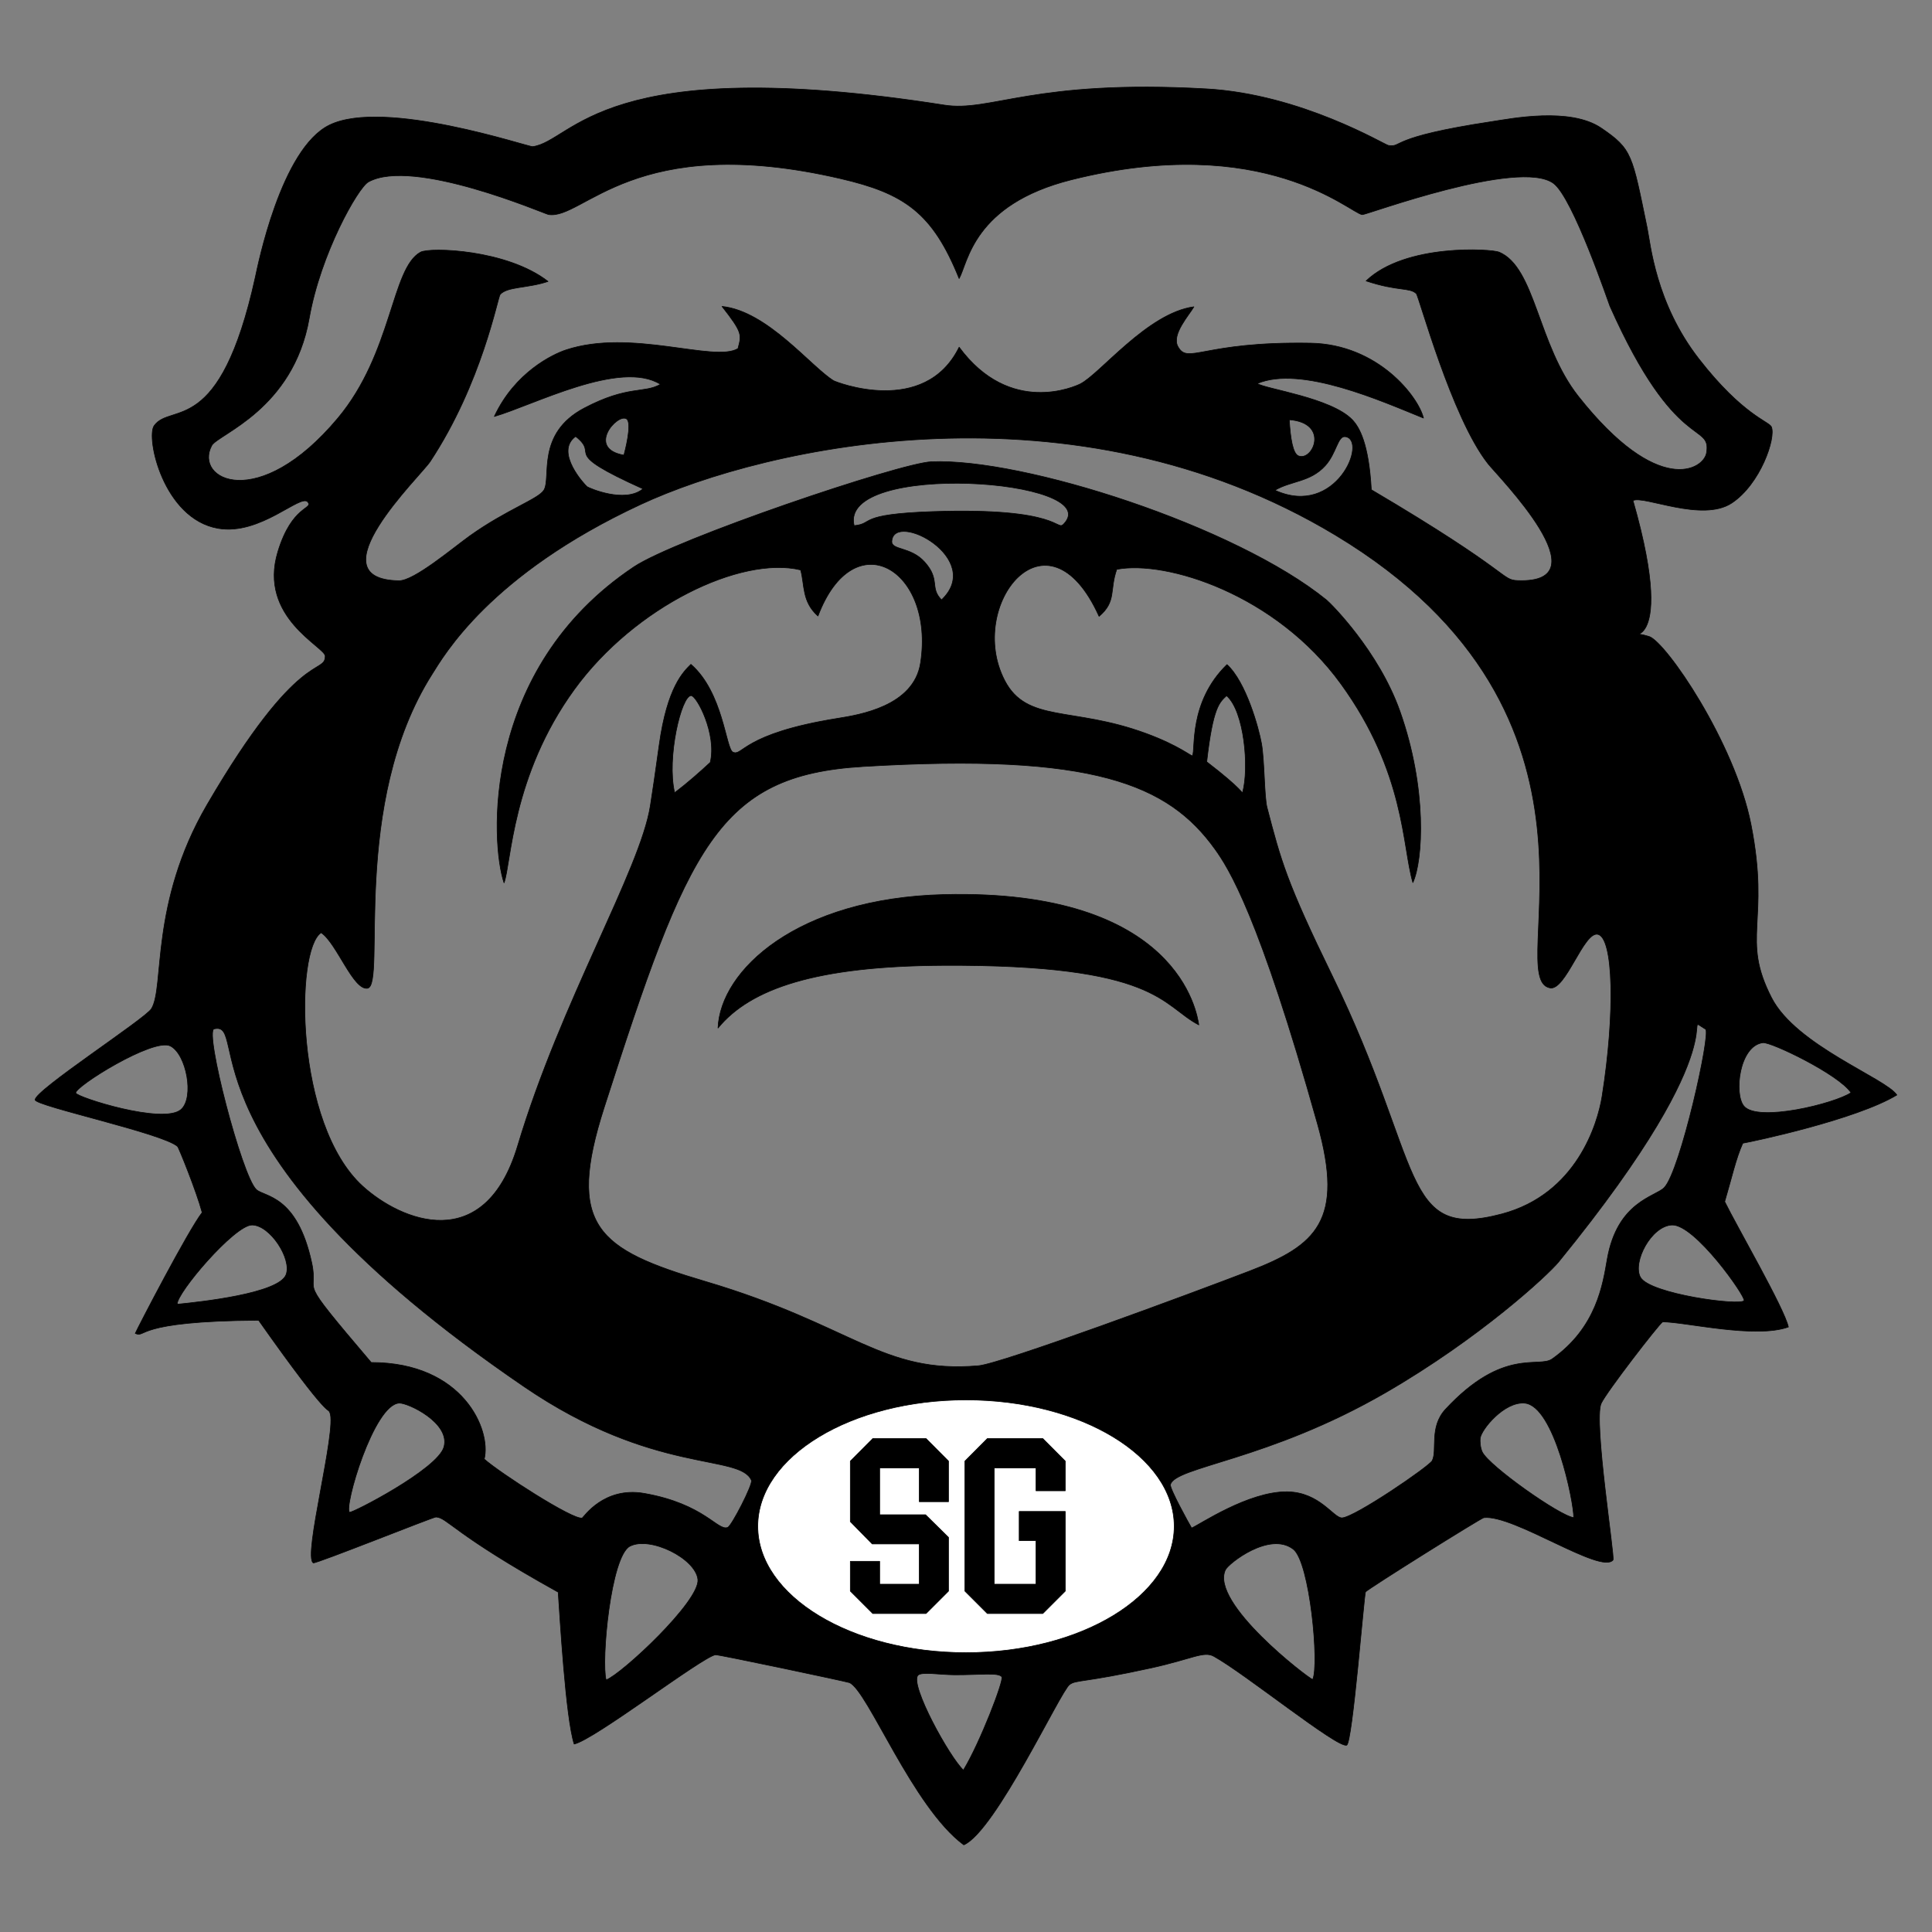
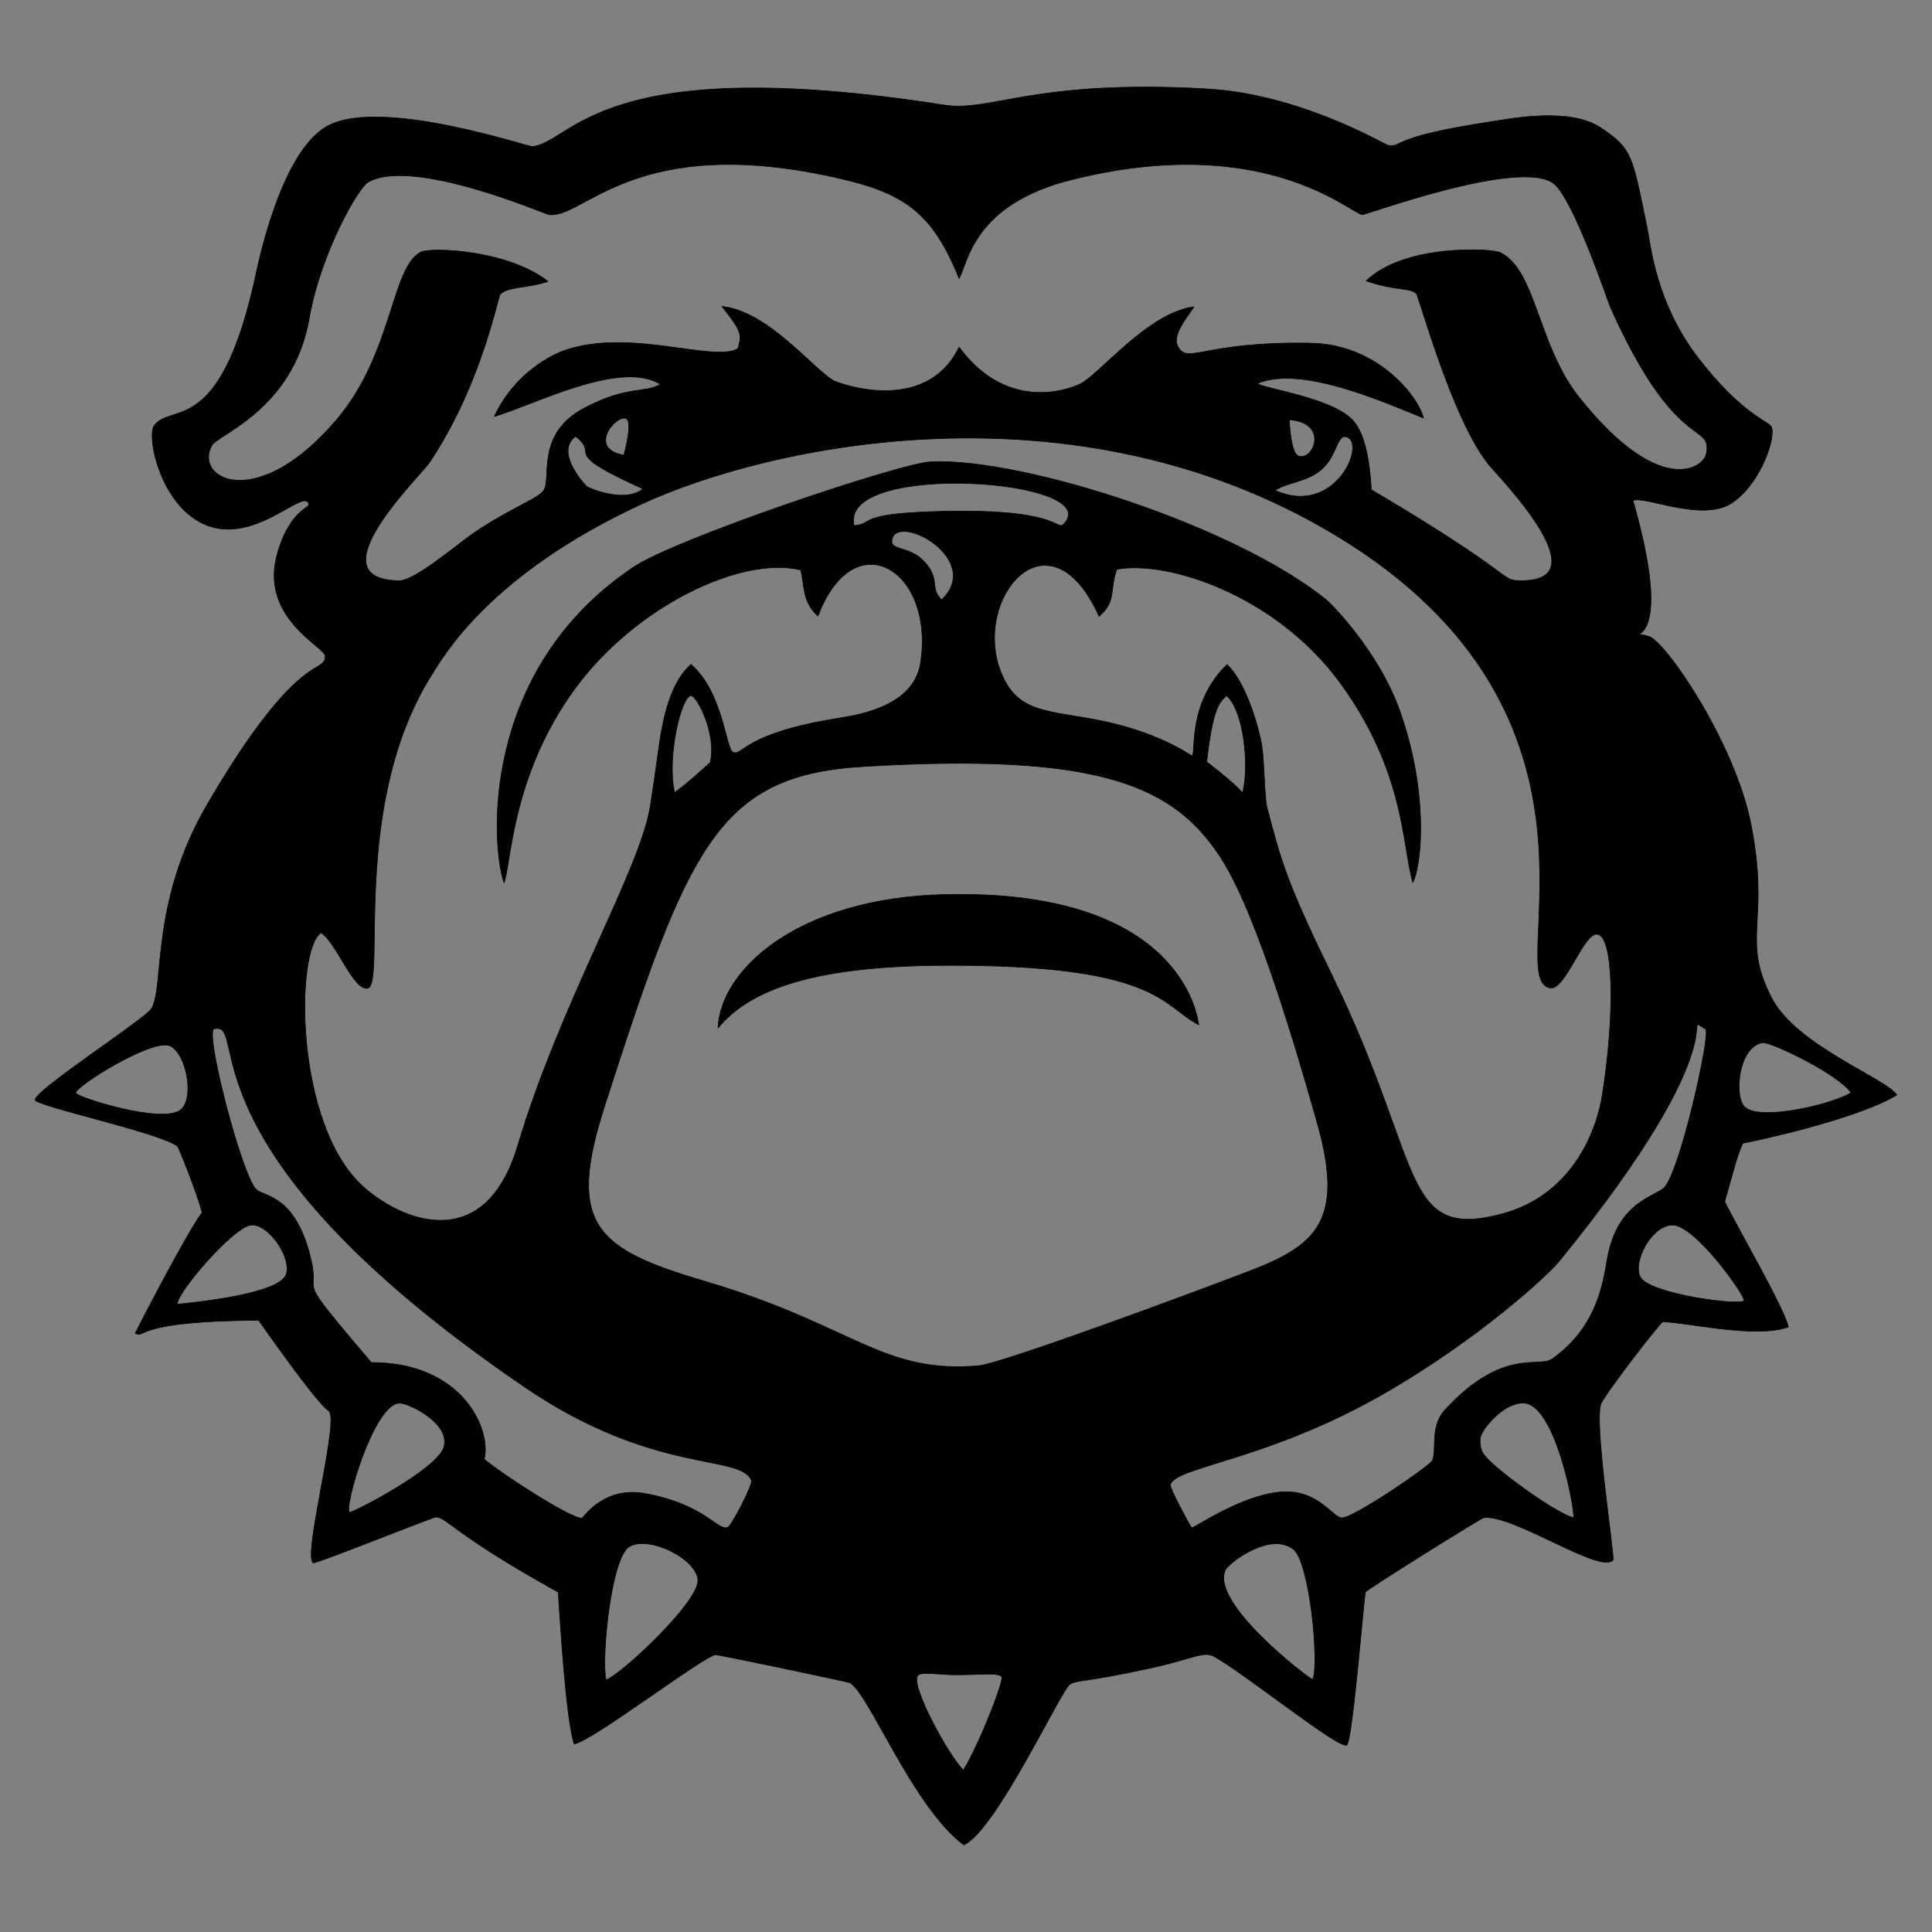
<svg xmlns="http://www.w3.org/2000/svg" xmlns:xlink="http://www.w3.org/1999/xlink" version="1.1" width="304.8mm" height="304.8mm" viewBox="0 0 304.8 304.8">
  <rect x="0" y="0" width="304.8" height="304.8" fill="#808080" stroke="none" />
  <defs>
    <path id="path_763a15b896ae052c446393f305498f6d" d="M 112.874 261.064 C 110.79 261.387 93.684 274.521 90.582 275.147 C 89.241 271.023 88.333 255.031 88.063 251.186 C 71.439 241.96 70.59 239.415 68.782 239.331 C 68.369 239.312 49.804 246.751 49.435 246.566 C 47.729 245.711 53.197 225.476 52.04 222.858 C 51.594 221.848 52.467 224.83 40.8 208.291 C 20.963 208.405 23.146 211.139 21.338 210.362 C 21.834 209.256 29.664 194.165 31.892 191.289 C 30.968 187.859 28.187 181.036 28.025 180.884 C 25.843 178.825 5.695 174.512 5.548 173.523 C 5.34 172.112 22.878 160.763 23.886 159.15 C 26.006 155.754 23.589 142.528 32.662 126.966 C 47.15 102.119 51.277 106.51 51.308 103.514 C 51.323 102.068 40.684 97.428 43.836 87.045 C 46.071 79.682 49.478 80.342 48.562 79.198 C 47.454 77.814 41.082 84.527 34.391 83.354 C 25.749 81.838 22.99 69.01 24.326 67.152 C 26.973 63.467 34.684 69.192 40.284 43.712 C 40.628 42.148 44.304 23.451 51.988 19.721 C 60.687 15.499 83.397 23.219 84.036 23.133 C 90.504 22.258 94.811 8.077 148.972 16.576 C 156.339 17.732 163.023 12.474 190.325 14.019 C 205.339 14.869 218.45 22.859 219.046 22.945 C 221.359 23.278 218.804 21.679 235.311 19.189 C 238.398 18.723 247.705 16.861 252.624 20.209 C 257.521 23.541 257.478 24.391 259.852 35.889 C 260.393 38.508 261.185 47.824 268.025 56.619 C 274.959 65.536 279.105 66.483 279.468 67.352 C 280.198 69.099 277.726 76.35 273.224 79.35 C 268.55 82.464 259.289 78.107 257.627 78.971 C 265.15 105.281 254.701 98.7 260.165 100.414 C 262.773 101.232 273.68 117.076 276.243 130.065 C 279.306 145.587 274.604 147.888 279.487 157.41 C 283.359 164.962 297.537 170.123 299.252 172.75 C 292.842 176.624 276.662 180.06 274.953 180.355 C 273.852 182.789 273.223 185.778 272.095 189.576 C 273.979 193.429 281.512 206.418 282.142 209.353 C 276.916 211.233 265.938 208.563 262.307 208.54 C 261.745 208.858 253.398 219.655 252.603 221.419 C 251.383 224.128 254.79 245.719 254.48 246.105 C 252.603 248.449 238.781 238.888 234.093 239.433 C 233.655 239.484 215.646 250.763 215.431 251.148 C 215.193 251.573 213.365 274.963 212.459 275.322 C 211.052 275.878 196.353 263.973 191.489 261.301 C 189.899 260.428 188.079 261.721 181.583 263.147 C 170.827 265.508 169.786 264.981 168.738 265.769 C 167.286 266.862 157.048 288.866 152.054 291.057 C 143.99 285.108 136.898 266.676 134.011 265.461 C 133.613 265.293 113.301 260.997 112.874 261.064 Z M 225.955 230.438 C 226.79 228.793 225.431 225.147 228.056 222.323 C 237.171 212.517 242.748 215.894 244.874 214.392 C 251.924 209.407 252.879 202.538 253.563 198.64 C 255.158 189.555 261.131 188.809 262.547 187.371 C 265.086 184.794 269.962 162.903 269.076 162.372 C 264.61 159.695 275.523 162.741 245.915 199.061 C 244.184 201.183 233.42 211.129 218.605 219.7 C 200.067 230.424 185.415 231.358 184.652 234.212 C 184.494 234.801 187.603 240.41 187.994 241.065 C 189.188 240.582 196.929 235.288 203.048 235.349 C 208.239 235.401 210.391 239.536 211.736 239.466 C 213.754 239.362 225.497 231.339 225.955 230.438 Z M 33.771 162.322 C 32.242 162.685 38.144 185.502 40.43 187.661 C 41.694 188.856 46.855 188.45 49.18 199.22 C 50.417 204.949 46.227 200.435 58.565 214.949 C 73.109 214.949 77.54 225.642 76.396 230.191 C 78.818 232.352 90.462 239.881 91.848 239.483 C 92.051 239.425 95.216 234.471 101.654 235.606 C 111.171 237.285 113.23 241.603 114.814 240.971 C 115.432 240.725 118.818 234.149 118.55 233.54 C 116.675 229.28 103.186 232.765 82.685 218.765 C 27.175 180.856 39.584 160.939 33.771 162.322 Z M 144.804 264.312 C 143.522 265.836 149.805 277.229 151.991 279.263 C 154.632 274.909 158.413 265.074 158.053 264.549 C 157.543 263.804 154.45 264.255 150.54 264.225 C 148.245 264.207 145.321 263.698 144.804 264.312 Z M 99.381 243.935 C 96.33 245.5 94.824 262.142 95.624 265.034 C 98.043 264.15 110.46 252.601 110.102 249.185 C 109.754 245.861 102.567 242.301 99.381 243.935 Z M 207.093 264.971 C 208.169 262.719 206.669 246.417 204.023 244.399 C 200.29 241.55 193.812 246.654 193.33 247.663 C 190.848 252.849 206.262 264.667 207.093 264.971 Z M 63.001 221.358 C 58.951 221.495 54.194 237.921 55.146 238.584 C 55.446 238.793 69.033 231.821 70.034 228.297 C 71.113 224.495 64.384 221.311 63.001 221.358 Z M 233.522 226.898 C 233.463 227.335 233.522 228.407 233.853 229.081 C 234.948 231.311 246.156 239.212 248.275 239.42 C 248.316 237.063 245.23 221.762 240.532 221.365 C 237.329 221.095 233.714 225.482 233.522 226.898 Z M 39.765 193.261 C 37.013 193.241 27.807 204.05 27.957 205.763 C 31.498 205.412 43.986 204.092 45.13 201.1 C 46.079 198.615 42.614 193.282 39.765 193.261 Z M 258.786 201.483 C 260.192 204.156 274.675 206.074 275.151 205.186 C 275.462 204.605 267.376 193.069 263.752 193.262 C 260.491 193.436 257.534 199.103 258.786 201.483 Z M 26.865 165.014 C 24.179 163.681 11.741 171.462 11.952 172.439 C 12.094 173.096 25.769 177.473 28.557 175.044 C 30.704 173.173 29.417 166.279 26.865 165.014 Z M 278.126 164.504 C 274.398 164.959 273.532 172.552 275.116 174.491 C 277.272 177.13 289.483 174.1 292.025 172.385 C 290.062 169.469 279.394 164.349 278.126 164.504 Z M 104.199 60.629 C 97.864 56.661 84.146 63.931 77.988 65.704 C 81.244 58.717 87.233 55.89 89.282 55.209 C 99.584 51.785 112.706 57.24 116.423 54.992 C 117.013 52.795 117.156 52.482 113.911 48.341 C 121.06 49.074 127.91 57.832 131.505 60.056 C 131.854 60.272 145.875 65.808 151.318 54.775 C 159.375 65.698 169.702 60.93 170.417 60.574 C 173.523 59.031 181.046 49.369 188.351 48.401 C 187.621 49.694 184.793 52.764 185.826 54.661 C 187.426 57.601 189.587 53.843 206.738 54.134 C 217.436 54.315 223.781 62.626 224.574 65.956 C 218.116 63.346 205.24 57.56 198.343 60.509 C 199.688 61.384 209.999 62.75 213.336 66.218 C 214.447 67.373 215.944 69.947 216.346 77.261 C 238.833 90.535 236.745 91.494 239.464 91.595 C 253.163 92.1 236.397 75.242 234.747 73.148 C 228.98 65.827 223.861 46.707 223.434 46.31 C 222.358 45.31 220.473 45.976 215.52 44.318 C 221.72 38.374 235.32 39.275 236.506 39.777 C 242.244 42.201 242.571 54.376 249.007 62.521 C 261.617 78.477 268.795 74.072 269.227 71.455 C 270.04 66.531 264.357 71.598 253.989 48.298 C 253.815 47.908 248.177 31.195 245.083 28.923 C 239.662 24.943 215.528 33.923 214.919 33.863 C 213.08 33.681 199.524 20.724 169.049 28.353 C 153.473 32.253 152.716 41.481 151.315 43.944 C 147.113 33.497 142.607 30.497 132.592 28.174 C 100.038 20.624 92.019 34.759 86.525 33.842 C 85.955 33.747 65.175 24.767 58.113 28.703 C 56.475 29.616 50.562 40.05 48.784 50.211 C 46.256 64.665 34.357 68.512 33.403 70.297 C 30.521 75.683 40.753 80.96 53.301 65.97 C 61.942 55.649 61.728 42.302 66.352 39.78 C 67.802 38.989 79.951 39.329 86.46 44.402 C 83.198 45.503 80.067 45.176 78.908 46.449 C 78.523 46.872 76.056 60.419 67.858 72.828 C 66.359 75.097 49.35 91.407 62.944 91.619 C 65.323 91.656 71.531 86.392 74.112 84.547 C 79.933 80.386 84.969 78.729 85.815 77.312 C 86.998 75.331 84.526 68.402 92.182 64.378 C 99.09 60.746 101.574 62.124 104.199 60.629 Z M 115.621 118.659 C 117.197 119.383 117.057 115.751 132.124 113.335 C 135.549 112.786 144.181 111.432 145.231 104.575 C 147.493 89.804 134.701 82.209 129.046 97.189 C 126.49 94.919 126.967 92.315 126.313 89.917 C 116.9 87.638 100.116 95.698 90.624 108.754 C 80.691 122.417 80.666 136.243 79.519 139.282 C 77.424 133.165 75.799 105.6 99.997 89.438 C 106.621 85.014 141.962 73.058 146.936 72.847 C 161.455 72.23 194.933 82.997 209.285 94.663 C 209.937 95.194 217.491 102.698 220.86 112.208 C 225.204 124.474 224.494 135.797 222.9 139.241 C 221.198 133.487 221.722 121.934 211.553 107.897 C 201.3 93.744 183.986 88.324 176.185 89.822 C 175.016 93.106 176.174 94.88 173.394 97.236 C 165.238 79.193 152.379 95.51 158.498 107.342 C 161.991 114.098 169.146 111.437 180.75 115.692 C 186.114 117.659 188.011 119.415 188.127 119.216 C 188.649 118.323 187.464 110.785 193.573 104.847 C 196.587 107.593 198.587 114.879 199.022 117.313 C 199.49 119.936 199.452 125.712 199.893 127.398 C 202.091 135.802 202.94 139.088 210.177 153.927 C 224.74 183.787 220.884 195.781 236.938 191.516 C 248.718 188.386 252.061 177.296 252.75 172.963 C 254.839 159.827 254.566 147.828 252.045 147.395 C 249.817 147.011 247.007 156.28 244.556 155.859 C 236.767 154.52 258.103 112.974 210.703 84.436 C 169.337 59.53 120.974 70.335 101.07 79.586 C 77.233 90.666 70.001 103.48 68.183 106.344 C 55.165 126.852 60.978 155.451 57.977 155.911 C 55.722 156.256 53.131 148.805 50.67 147.149 C 46.549 149.732 46.431 177.331 57.228 187.145 C 63.21 192.583 76.452 198.182 81.671 180.756 C 88.507 157.933 100.995 137.257 102.599 127.138 C 102.958 124.875 103.408 121.78 103.992 117.556 C 105.268 108.329 107.842 105.972 109 104.806 C 114.101 109.235 114.505 118.146 115.621 118.659 Z M 148.539 94.638 C 155.395 88.107 141.039 80.53 140.695 85.374 C 140.591 86.841 143.661 86.194 145.872 88.659 C 148.408 91.486 146.614 92.675 148.539 94.638 Z M 134.753 82.929 C 137.989 82.609 135.063 81.132 147.065 80.715 C 167.469 80.008 166.649 83.883 167.805 82.683 C 174.685 75.542 132.233 72.656 134.753 82.929 Z M 90.818 68.851 C 87.384 71.32 92.361 76.587 92.621 76.782 C 92.904 76.994 98.58 79.478 101.443 77.123 C 87.937 71.041 94.828 72.029 90.818 68.851 Z M 201.134 77.342 C 210.785 81.754 215.839 69.418 212.248 68.889 C 211.035 68.71 210.874 71.489 209.076 73.468 C 206.7 76.085 203.728 75.826 201.134 77.342 Z M 106.435 125.063 C 108.437 123.553 110.428 121.785 112.052 120.281 C 113.117 115.803 109.919 109.76 109.042 109.743 C 107.488 109.714 105.138 119.621 106.435 125.063 Z M 196.038 125.017 C 197.097 121.137 196.316 112.185 193.509 109.755 C 192.397 110.798 191.362 111.529 190.377 120.188 C 196.159 124.632 195.943 125.24 196.038 125.017 Z M 98.848 66.086 C 97.425 65.118 92.44 70.764 98.431 71.807 C 98.55 71.364 99.797 66.731 98.848 66.086 Z M 203.4 66.213 C 203.573 69.148 203.963 71.55 204.83 71.916 C 207.104 72.878 209.847 66.728 203.4 66.213 Z M 154.35 215.469 C 157.964 215.162 187.844 204.094 197.156 200.518 C 207.638 196.494 212.134 192.59 207.864 177.357 C 198.605 144.323 193.819 136.933 191.651 133.924 C 184.319 123.746 172.559 118.737 136.134 120.931 C 113.228 122.311 108.537 133.564 95.327 174.69 C 89.301 193.452 94.233 197.115 111.299 202.169 C 134.629 209.078 139.085 216.765 154.35 215.469 Z M 113.277 162.19 C 113.62 153.088 125.744 141.706 148.922 141.128 C 185.941 140.205 188.849 159.906 189.128 161.691 C 183.233 158.633 182.732 152.114 148.699 152.304 C 128.84 152.415 118.401 155.928 113.277 162.19 Z" fill-rule="evenodd" fill="#000000" fill-opacity="1" stroke="#000000" stroke-opacity="1" stroke-width="0.1" stroke-linecap="round" stroke-linejoin="round" />
-     <path id="path_53d76858fcfc0a78a66c9e1cc1066657" d="M 185.25 240.791 C 185.25 251.793 170.526 260.73 152.4 260.73 C 134.274 260.73 119.55 251.793 119.55 240.791 C 119.55 229.79 134.274 220.853 152.4 220.853 C 170.526 220.853 185.25 229.79 185.25 240.791 Z" fill-rule="evenodd" fill="#FFFFFF" fill-opacity="1" stroke="#000000" stroke-opacity="1" stroke-width="0.1" stroke-linecap="round" stroke-linejoin="round" />
-     <path id="path_f06db8e485020f6c5cdd5d94f4c86862" d="M 137.692 226.955 L 134.153 230.511 L 134.153 240.058 L 137.606 243.579 L 145.029 243.579 L 145.029 249.932 L 138.78 249.932 L 138.78 246.324 L 134.153 246.324 L 134.153 251.019 L 137.692 254.558 L 146.099 254.558 L 149.638 251.019 L 149.638 242.543 L 146.013 238.97 L 138.78 238.97 L 138.78 231.581 L 145.029 231.581 L 145.029 236.916 L 149.638 236.916 L 149.638 230.511 L 146.099 226.955 L 137.692 226.955 Z" fill-rule="evenodd" fill="#000000" fill-opacity="1" stroke="#000000" stroke-opacity="1" stroke-width="0.1" stroke-linecap="round" stroke-linejoin="round" />
-     <path id="path_59c1a951b781908ebeed07d3c73ada2f" d="M 155.766 226.955 L 152.227 230.511 L 152.227 251.019 L 155.766 254.558 L 164.519 254.558 L 168.058 251.019 L 168.058 238.452 L 160.79 238.452 L 160.79 243.061 L 163.448 243.061 L 163.448 249.932 L 156.854 249.932 L 156.854 231.581 L 163.448 231.581 L 163.448 235.189 L 168.058 235.189 L 168.058 230.511 L 164.519 226.955 L 155.766 226.955 Z" fill-rule="evenodd" fill="#000000" fill-opacity="1" stroke="#000000" stroke-opacity="1" stroke-width="0.1" stroke-linecap="round" stroke-linejoin="round" />
+     <path id="path_59c1a951b781908ebeed07d3c73ada2f" d="M 155.766 226.955 L 152.227 230.511 L 152.227 251.019 L 155.766 254.558 L 164.519 254.558 L 168.058 251.019 L 160.79 238.452 L 160.79 243.061 L 163.448 243.061 L 163.448 249.932 L 156.854 249.932 L 156.854 231.581 L 163.448 231.581 L 163.448 235.189 L 168.058 235.189 L 168.058 230.511 L 164.519 226.955 L 155.766 226.955 Z" fill-rule="evenodd" fill="#000000" fill-opacity="1" stroke="#000000" stroke-opacity="1" stroke-width="0.1" stroke-linecap="round" stroke-linejoin="round" />
  </defs>
  <g>
    <use xlink:href="#path_763a15b896ae052c446393f305498f6d" />
  </g>
  <g>
    <use xlink:href="#path_53d76858fcfc0a78a66c9e1cc1066657" />
  </g>
  <g>
    <g>
      <use xlink:href="#path_f06db8e485020f6c5cdd5d94f4c86862" />
    </g>
    <g>
      <use xlink:href="#path_59c1a951b781908ebeed07d3c73ada2f" />
    </g>
  </g>
</svg>